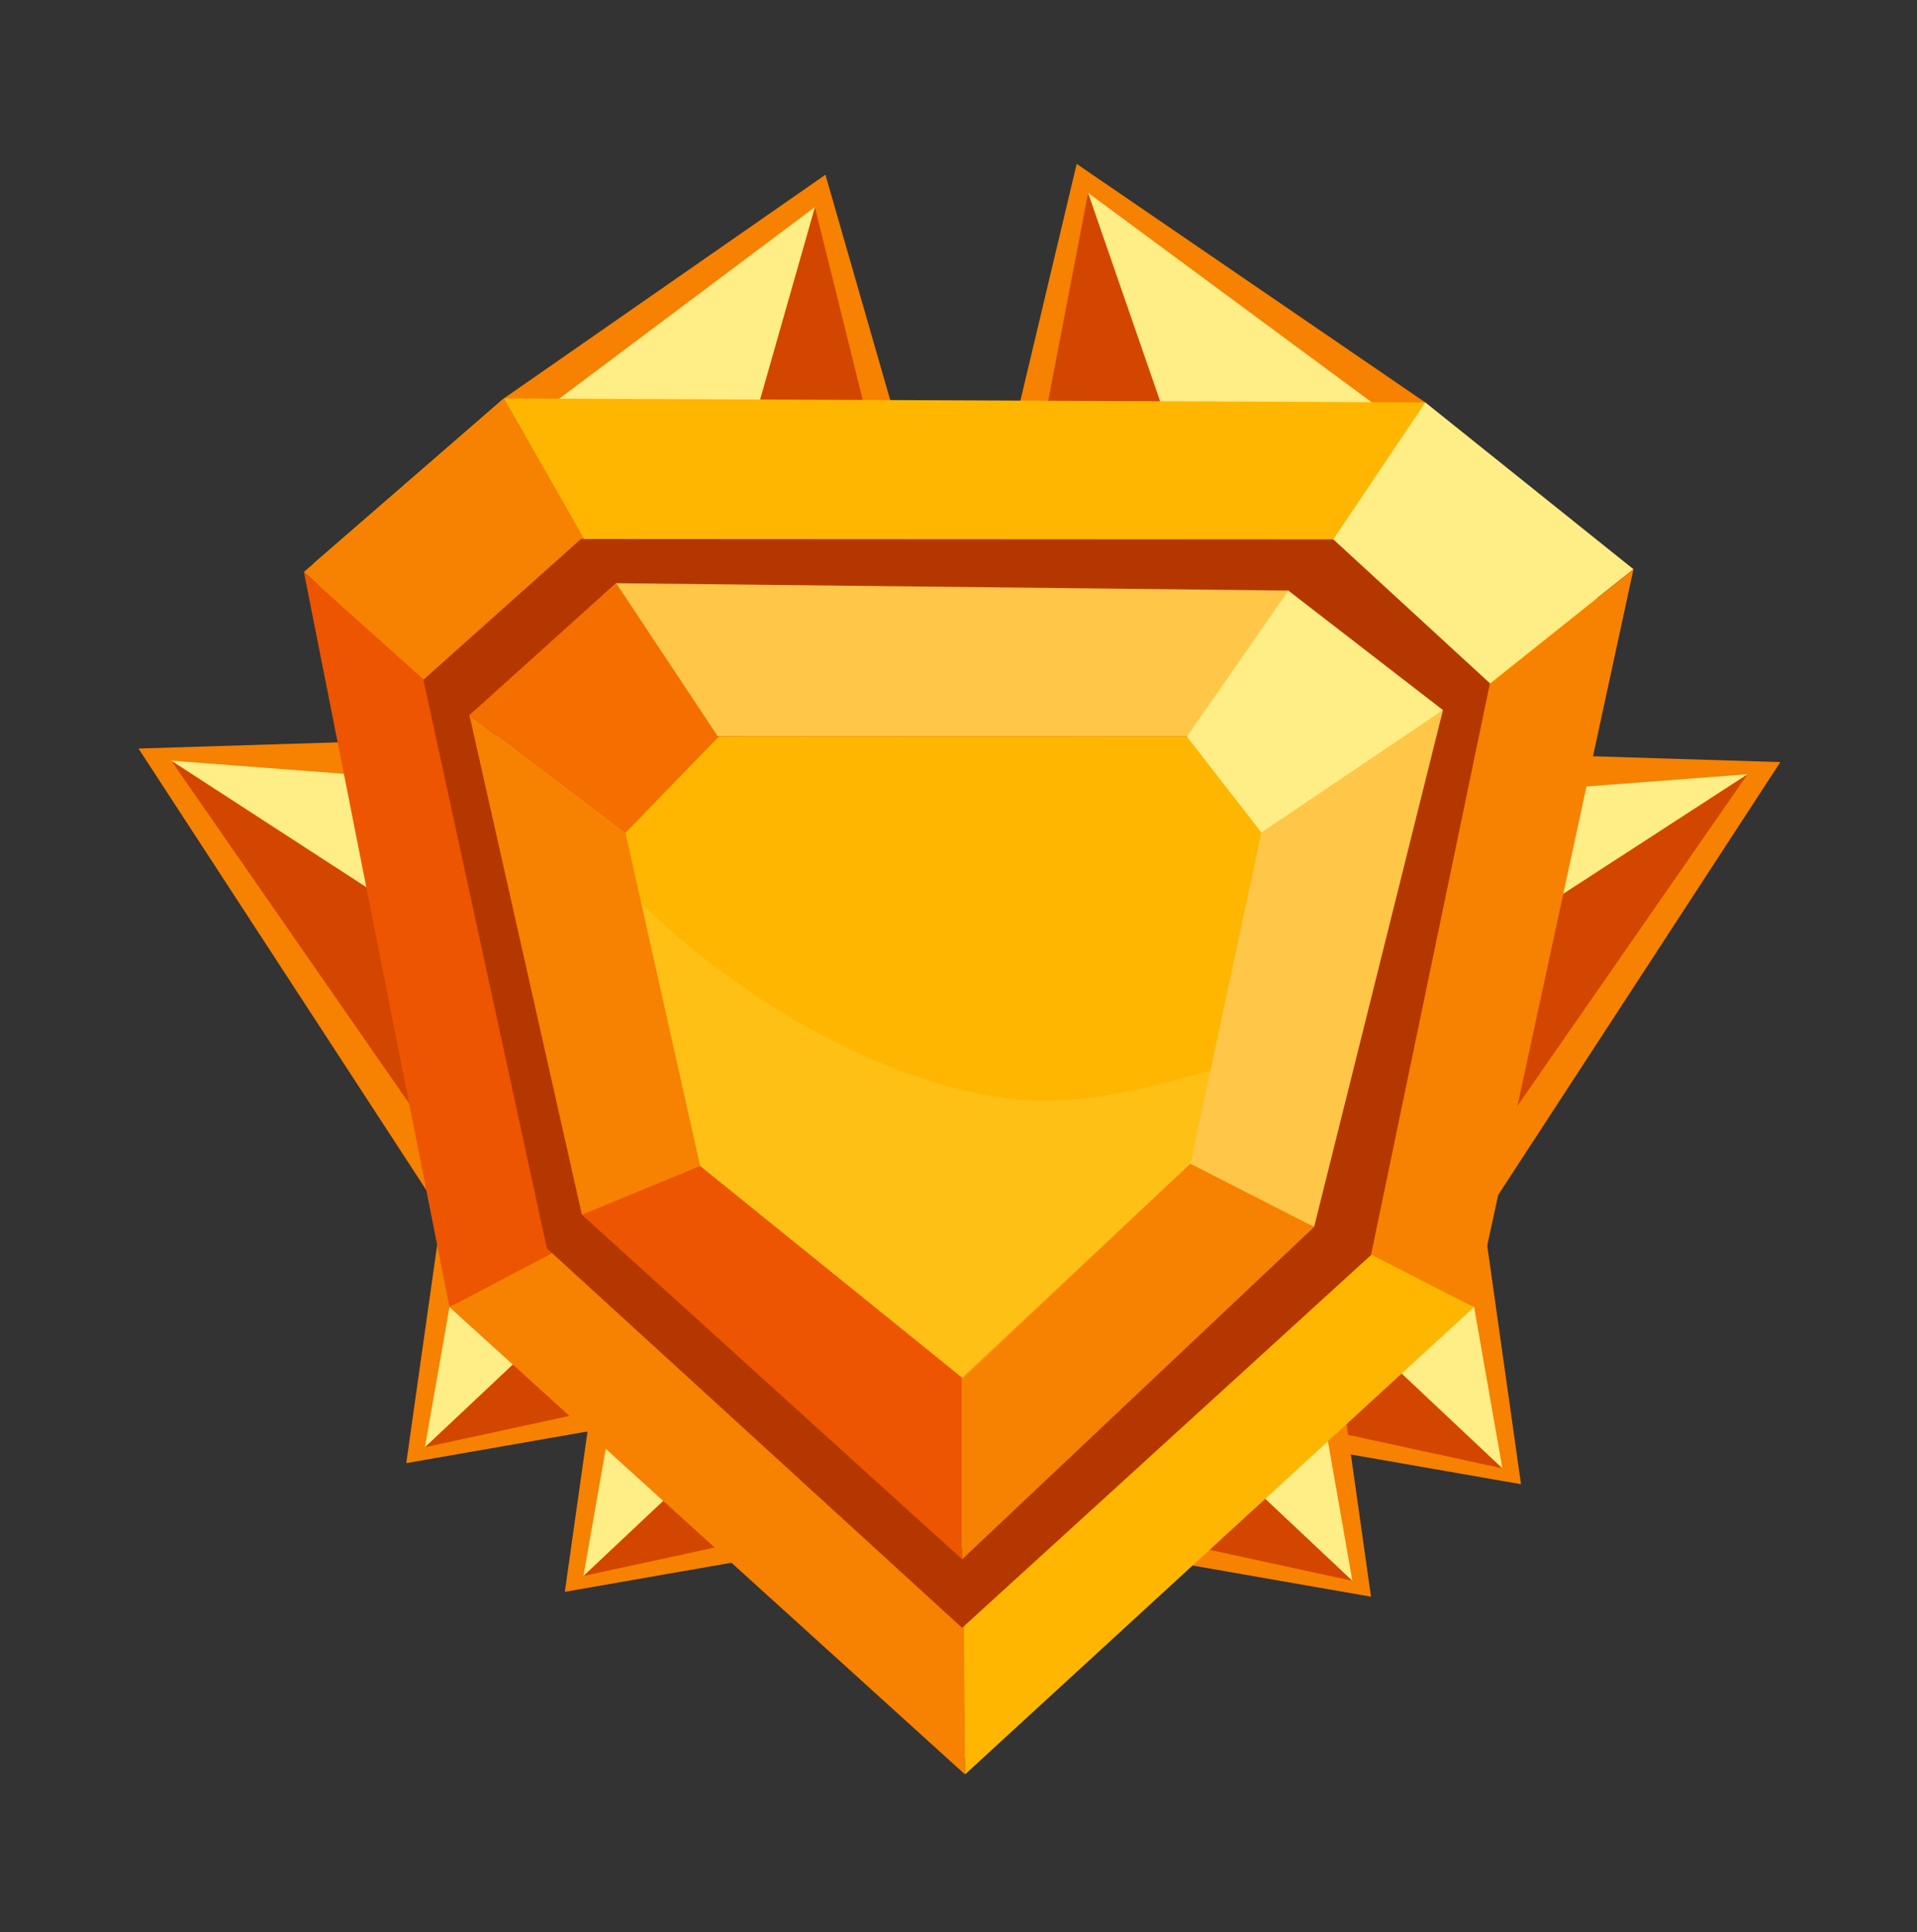
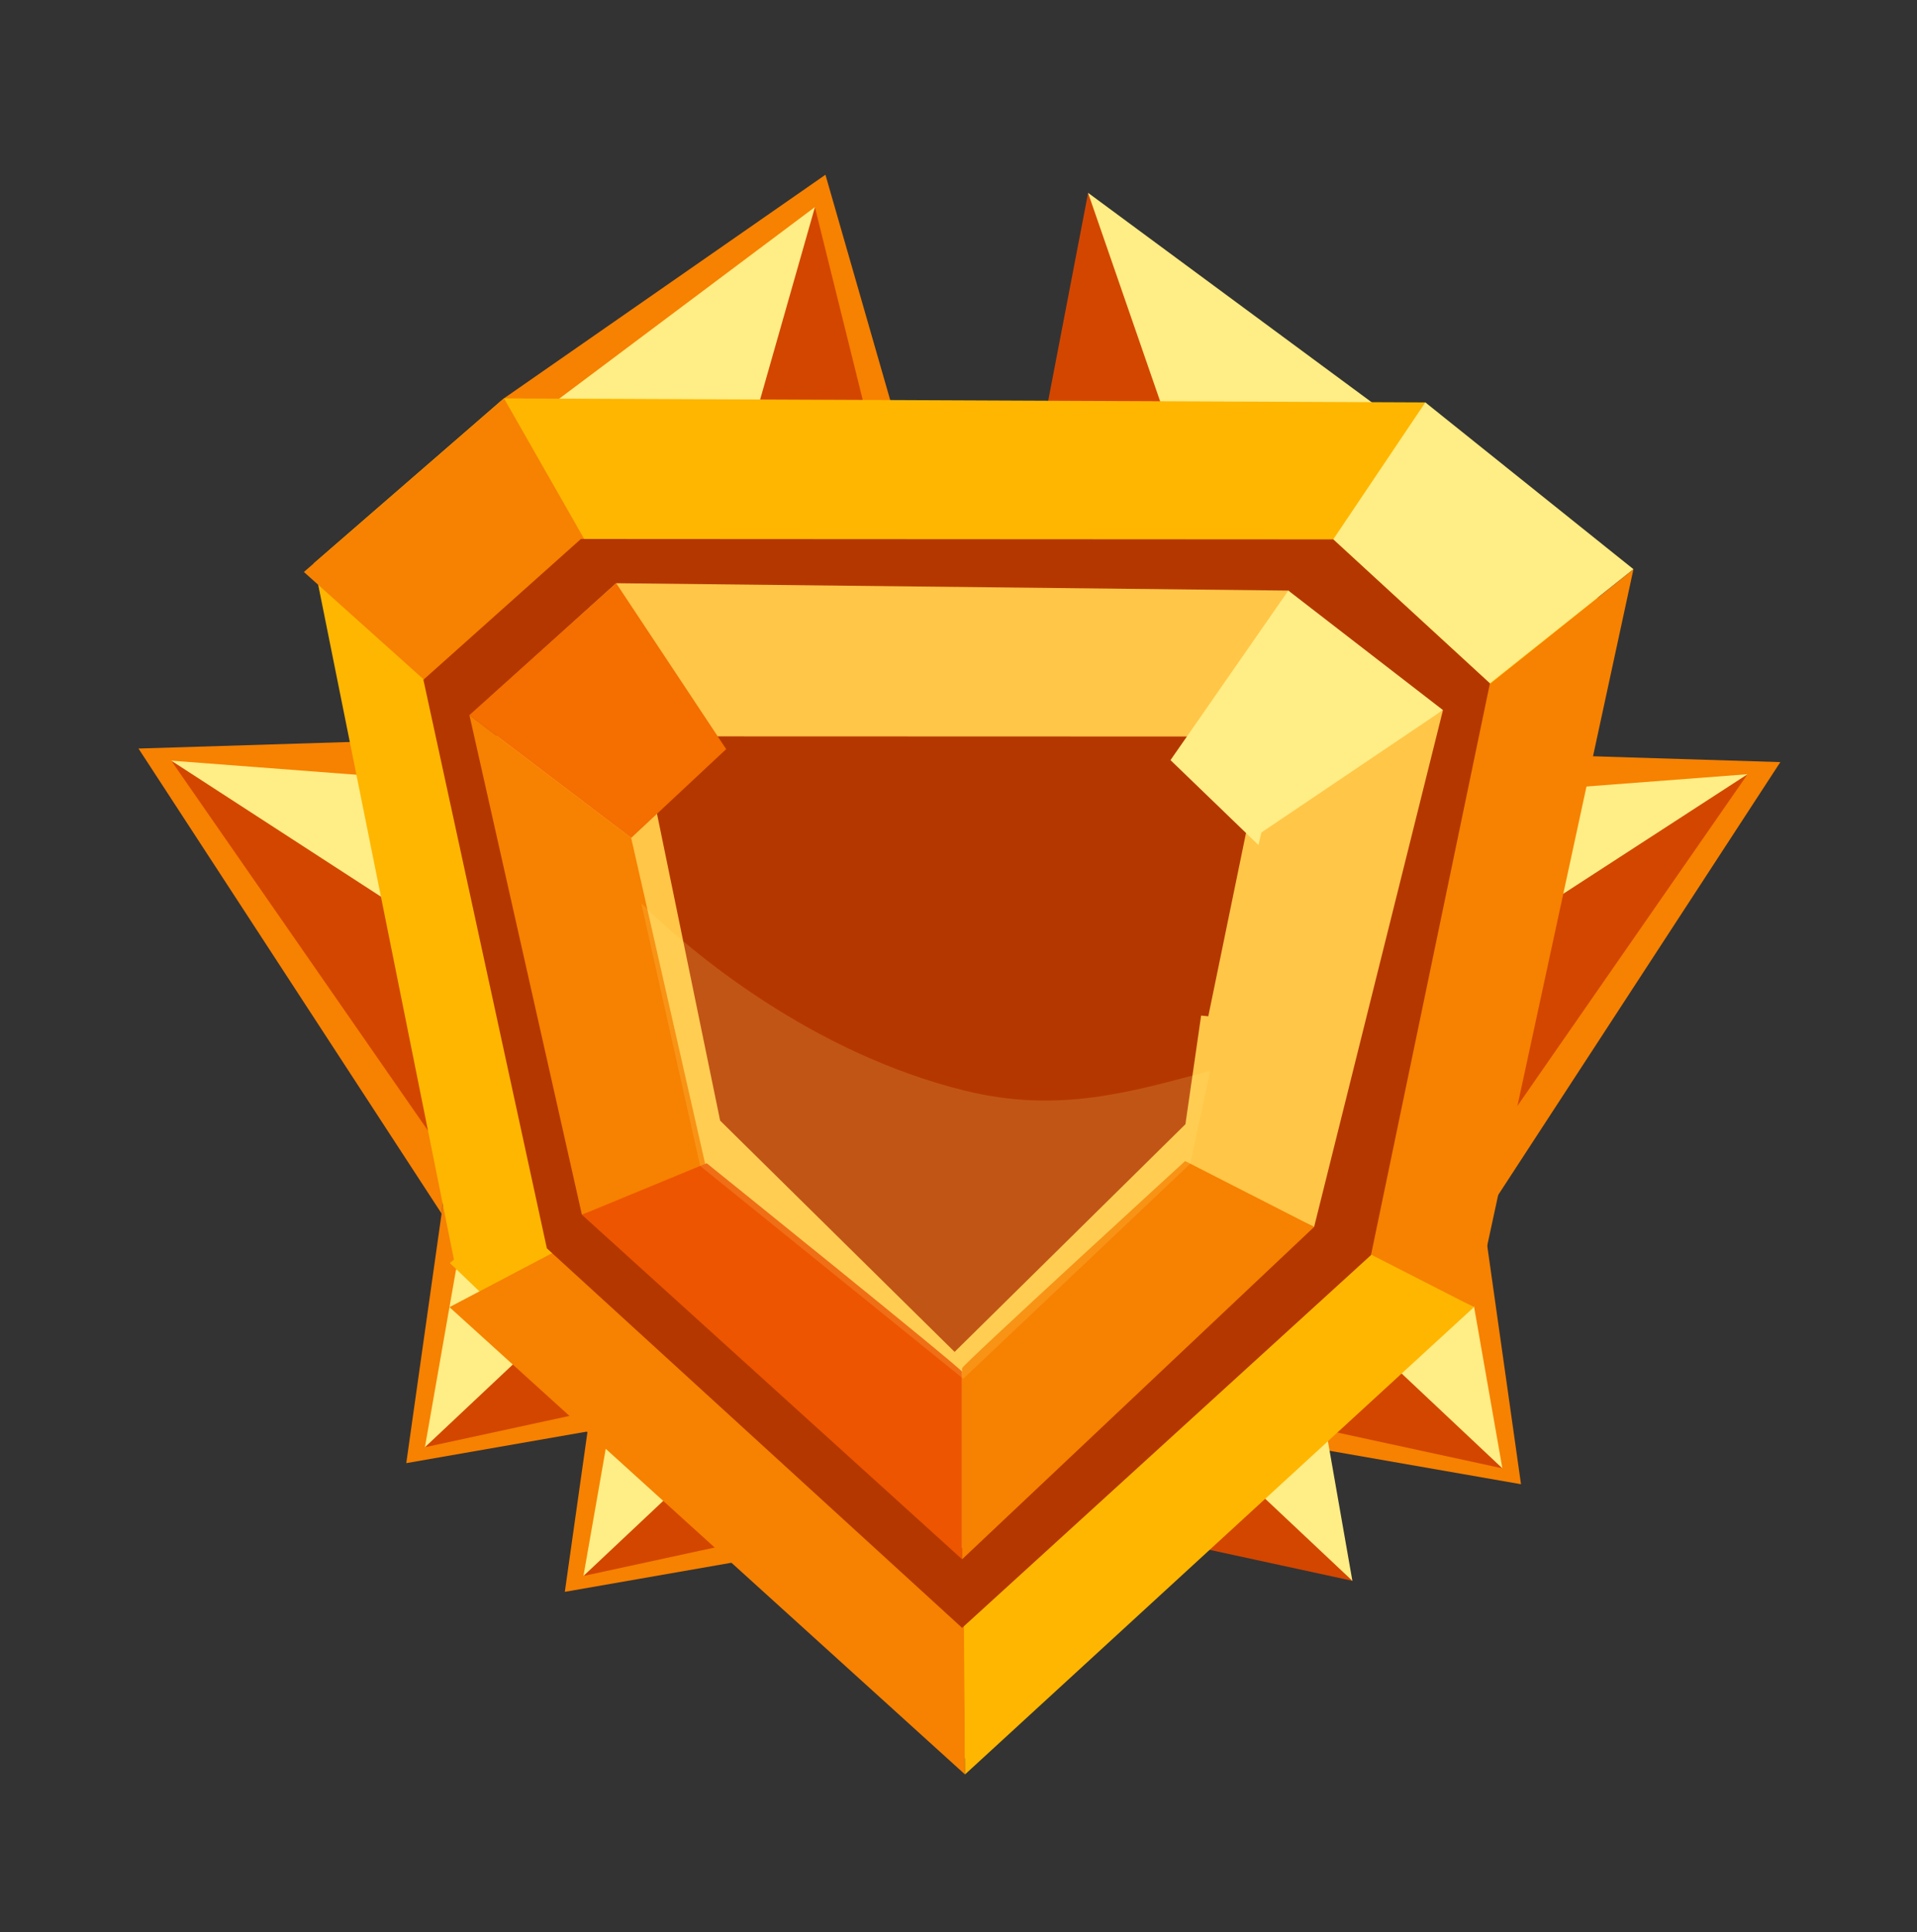
<svg xmlns="http://www.w3.org/2000/svg" width="125" height="126" viewBox="0 0 125 126" fill="none">
  <rect x="0" y="0" width="125" height="126" fill="#333333" stroke="none" />
  <path d="M64.028 46.904L53.824 11.396L32.856 25.983L38.427 29.111L37.688 29.639L64.028 46.904Z" fill="#F78100" />
  <path d="M42.19 27.974L53.136 13.514L60.712 44.028L42.19 27.974Z" fill="#D34600" />
  <path d="M53.14 13.502L47.459 33.453L33.883 27.934L53.14 13.502Z" fill="#FFED85" />
-   <path d="M61.597 46.905L70.206 10.688L92.939 26.245L87.198 29.112L87.936 29.639L61.597 46.905Z" fill="#F78100" />
  <path d="M83.435 27.975L70.95 12.586L64.913 44.029L83.435 27.975Z" fill="#D34600" />
  <path d="M70.946 12.574L78.166 33.453L91.742 27.934L70.946 12.574Z" fill="#FFED85" />
  <path d="M80.752 48.603L116.088 49.703L96.31 80.051L95.801 73.894L95.07 74.567L80.752 48.603Z" fill="#F78100" />
  <path d="M97.876 70.117L113.954 50.492L90.583 52.272L97.876 70.117Z" fill="#FFED85" />
  <path d="M113.954 50.492L93.916 63.492L92.217 81.82L113.954 50.492Z" fill="#D34600" />
  <path d="M44.367 47.719L9.031 48.818L28.808 79.167L29.318 73.009L30.048 73.682L44.367 47.719Z" fill="#F78100" />
  <path d="M27.243 69.232L11.165 49.607L34.535 51.387L27.243 69.232Z" fill="#FFED85" />
  <path d="M11.165 49.607L31.203 62.607L32.901 80.935L11.165 49.607Z" fill="#D34600" />
  <path d="M95.245 69.006L99.179 96.797L69.936 91.687L76.305 88.859L75.411 88.529L95.245 69.006Z" fill="#F78100" />
  <path d="M81.195 89.493L97.964 95.76L94.814 77.775L81.195 89.493Z" fill="#FFED85" />
  <path d="M97.964 95.761L86.228 84.715L77.529 91.329L97.964 95.761Z" fill="#D34600" />
-   <path d="M85.464 76.342L89.398 104.133L60.155 99.023L66.524 96.195L65.629 95.865L85.464 76.342Z" fill="#F78100" />
  <path d="M71.414 96.829L88.183 103.096L85.032 85.111L71.414 96.829Z" fill="#FFED85" />
  <path d="M88.183 103.096L76.447 92.049L67.748 98.663L88.183 103.096Z" fill="#D34600" />
  <path d="M30.425 67.631L26.491 95.422L55.734 90.312L49.365 87.484L50.259 87.154L30.425 67.631Z" fill="#F78100" />
  <path d="M44.475 88.118L27.706 94.385L30.857 76.4L44.475 88.118Z" fill="#FFED85" />
  <path d="M27.706 94.386L39.442 83.34L48.142 89.954L27.706 94.386Z" fill="#D34600" />
  <path d="M40.764 76.025L36.83 103.816L66.073 98.707L59.704 95.879L60.598 95.548L40.764 76.025Z" fill="#F78100" />
  <path d="M54.813 96.513L38.044 102.78L41.195 84.795L54.813 96.513Z" fill="#FFED85" />
  <path d="M38.044 102.781L49.78 91.734L58.48 98.348L38.044 102.781Z" fill="#D34600" />
  <path d="M105.007 37.612L104.343 37.851L92.939 26.244L32.856 25.983L32.855 25.98L20.481 36.721L20.463 36.723L20.466 36.734L20.463 36.736L20.467 36.739L29.599 82.147L29.331 82.373L29.739 82.759L29.753 82.822L29.789 82.806L63.383 115.108L96.188 84.046L96.21 84.056L99.934 67.266L99.928 67.265L104.343 37.856L105.007 37.612ZM86.406 65.927L85.749 65.862L84.31 75.826L63.146 96.706L41.647 75.497L34.824 42.334L38.665 39.509L88.553 40.274L91.273 42.274L86.406 65.927Z" fill="#FFB600" />
  <path d="M33.49 49.572L19.816 37.303L32.864 25.982L41.858 41.751L33.49 49.572Z" fill="#F78100" />
-   <path d="M40.415 80.08L29.309 85.249L19.816 37.303L33.49 49.572L40.415 80.08Z" fill="#ED5500" />
  <path d="M29.309 85.249L40.416 79.406C40.416 79.406 62.826 98.811 62.826 99.086C62.826 99.361 62.924 115.725 62.924 115.725L29.309 85.249Z" fill="#F78100" />
  <path d="M97.152 44.567L106.511 37.122L92.94 26.244L86.936 35.176L97.152 44.567Z" fill="#FFED85" />
  <path d="M84.282 79.879L96.109 85.249L106.511 37.123L91.207 49.371L84.282 79.879Z" fill="#F78100" />
  <path d="M96.109 85.249L84.282 79.205C84.282 79.205 62.826 98.811 62.826 99.086C62.826 99.361 62.923 115.725 62.923 115.725L96.109 85.249Z" fill="#FFB600" />
  <path d="M97.152 44.568L86.936 35.177L37.88 35.15L27.608 44.333L35.658 81.413L62.736 106.165L89.396 81.855L97.152 44.568Z" fill="#B53700" />
  <path d="M92.016 46.142L91.544 46.312L84.005 38.516L40.179 38.035L31.905 45.509L31.892 45.51L31.894 45.518L31.892 45.52L31.895 45.522L38.389 77.813L38.198 77.974L38.489 78.249L38.499 78.293L38.524 78.282L62.415 101.254L85.744 79.164L85.76 79.171L88.408 67.231L88.404 67.23L91.543 46.316L92.016 46.142ZM78.788 66.279L78.32 66.233L77.297 73.319L62.246 88.167L46.957 73.084L42.105 49.5L45.387 48.024L80.314 48.035L82.249 49.458L78.788 66.279Z" fill="#FFC648" />
  <path d="M41.156 54.647L30.609 46.636L40.179 38.035L47.352 48.856L41.156 54.647Z" fill="#F46E00" />
  <path d="M46.081 76.344L37.944 79.225L30.609 46.637L41.156 54.648L46.081 76.344Z" fill="#F78100" />
  <path d="M37.944 79.223L46.081 75.863C46.081 75.863 62.735 89.272 62.735 89.467C62.735 89.663 62.735 101.692 62.735 101.692L37.944 79.223Z" fill="#ED5500" />
  <path d="M82.252 55.296L94.091 46.311L84.006 38.516L76.323 49.573L82.252 55.296Z" fill="#FFED85" />
  <path d="M77.277 76.199L85.688 80.018L94.09 46.31L82.249 54.295L77.277 76.199Z" fill="#FFC648" />
  <path d="M85.688 80.019L77.277 75.721C77.277 75.721 62.735 89.033 62.735 89.229C62.735 89.424 62.735 101.692 62.735 101.692L85.688 80.019Z" fill="#F78100" />
-   <path d="M82.248 54.294L77.389 48.038L46.885 48.022L40.783 54.31L45.652 76.039L62.735 89.847L77.624 75.889L82.248 54.294Z" fill="#FFB600" />
  <g opacity="0.44">
    <path opacity="0.37" d="M62.812 89.921L77.624 75.889L78.921 69.828C73.72 71.232 68.983 72.631 62.898 71.126C52.983 68.676 45.148 62.195 41.811 58.9L45.651 76.039L62.812 89.921Z" fill="#FFED85" />
  </g>
</svg>